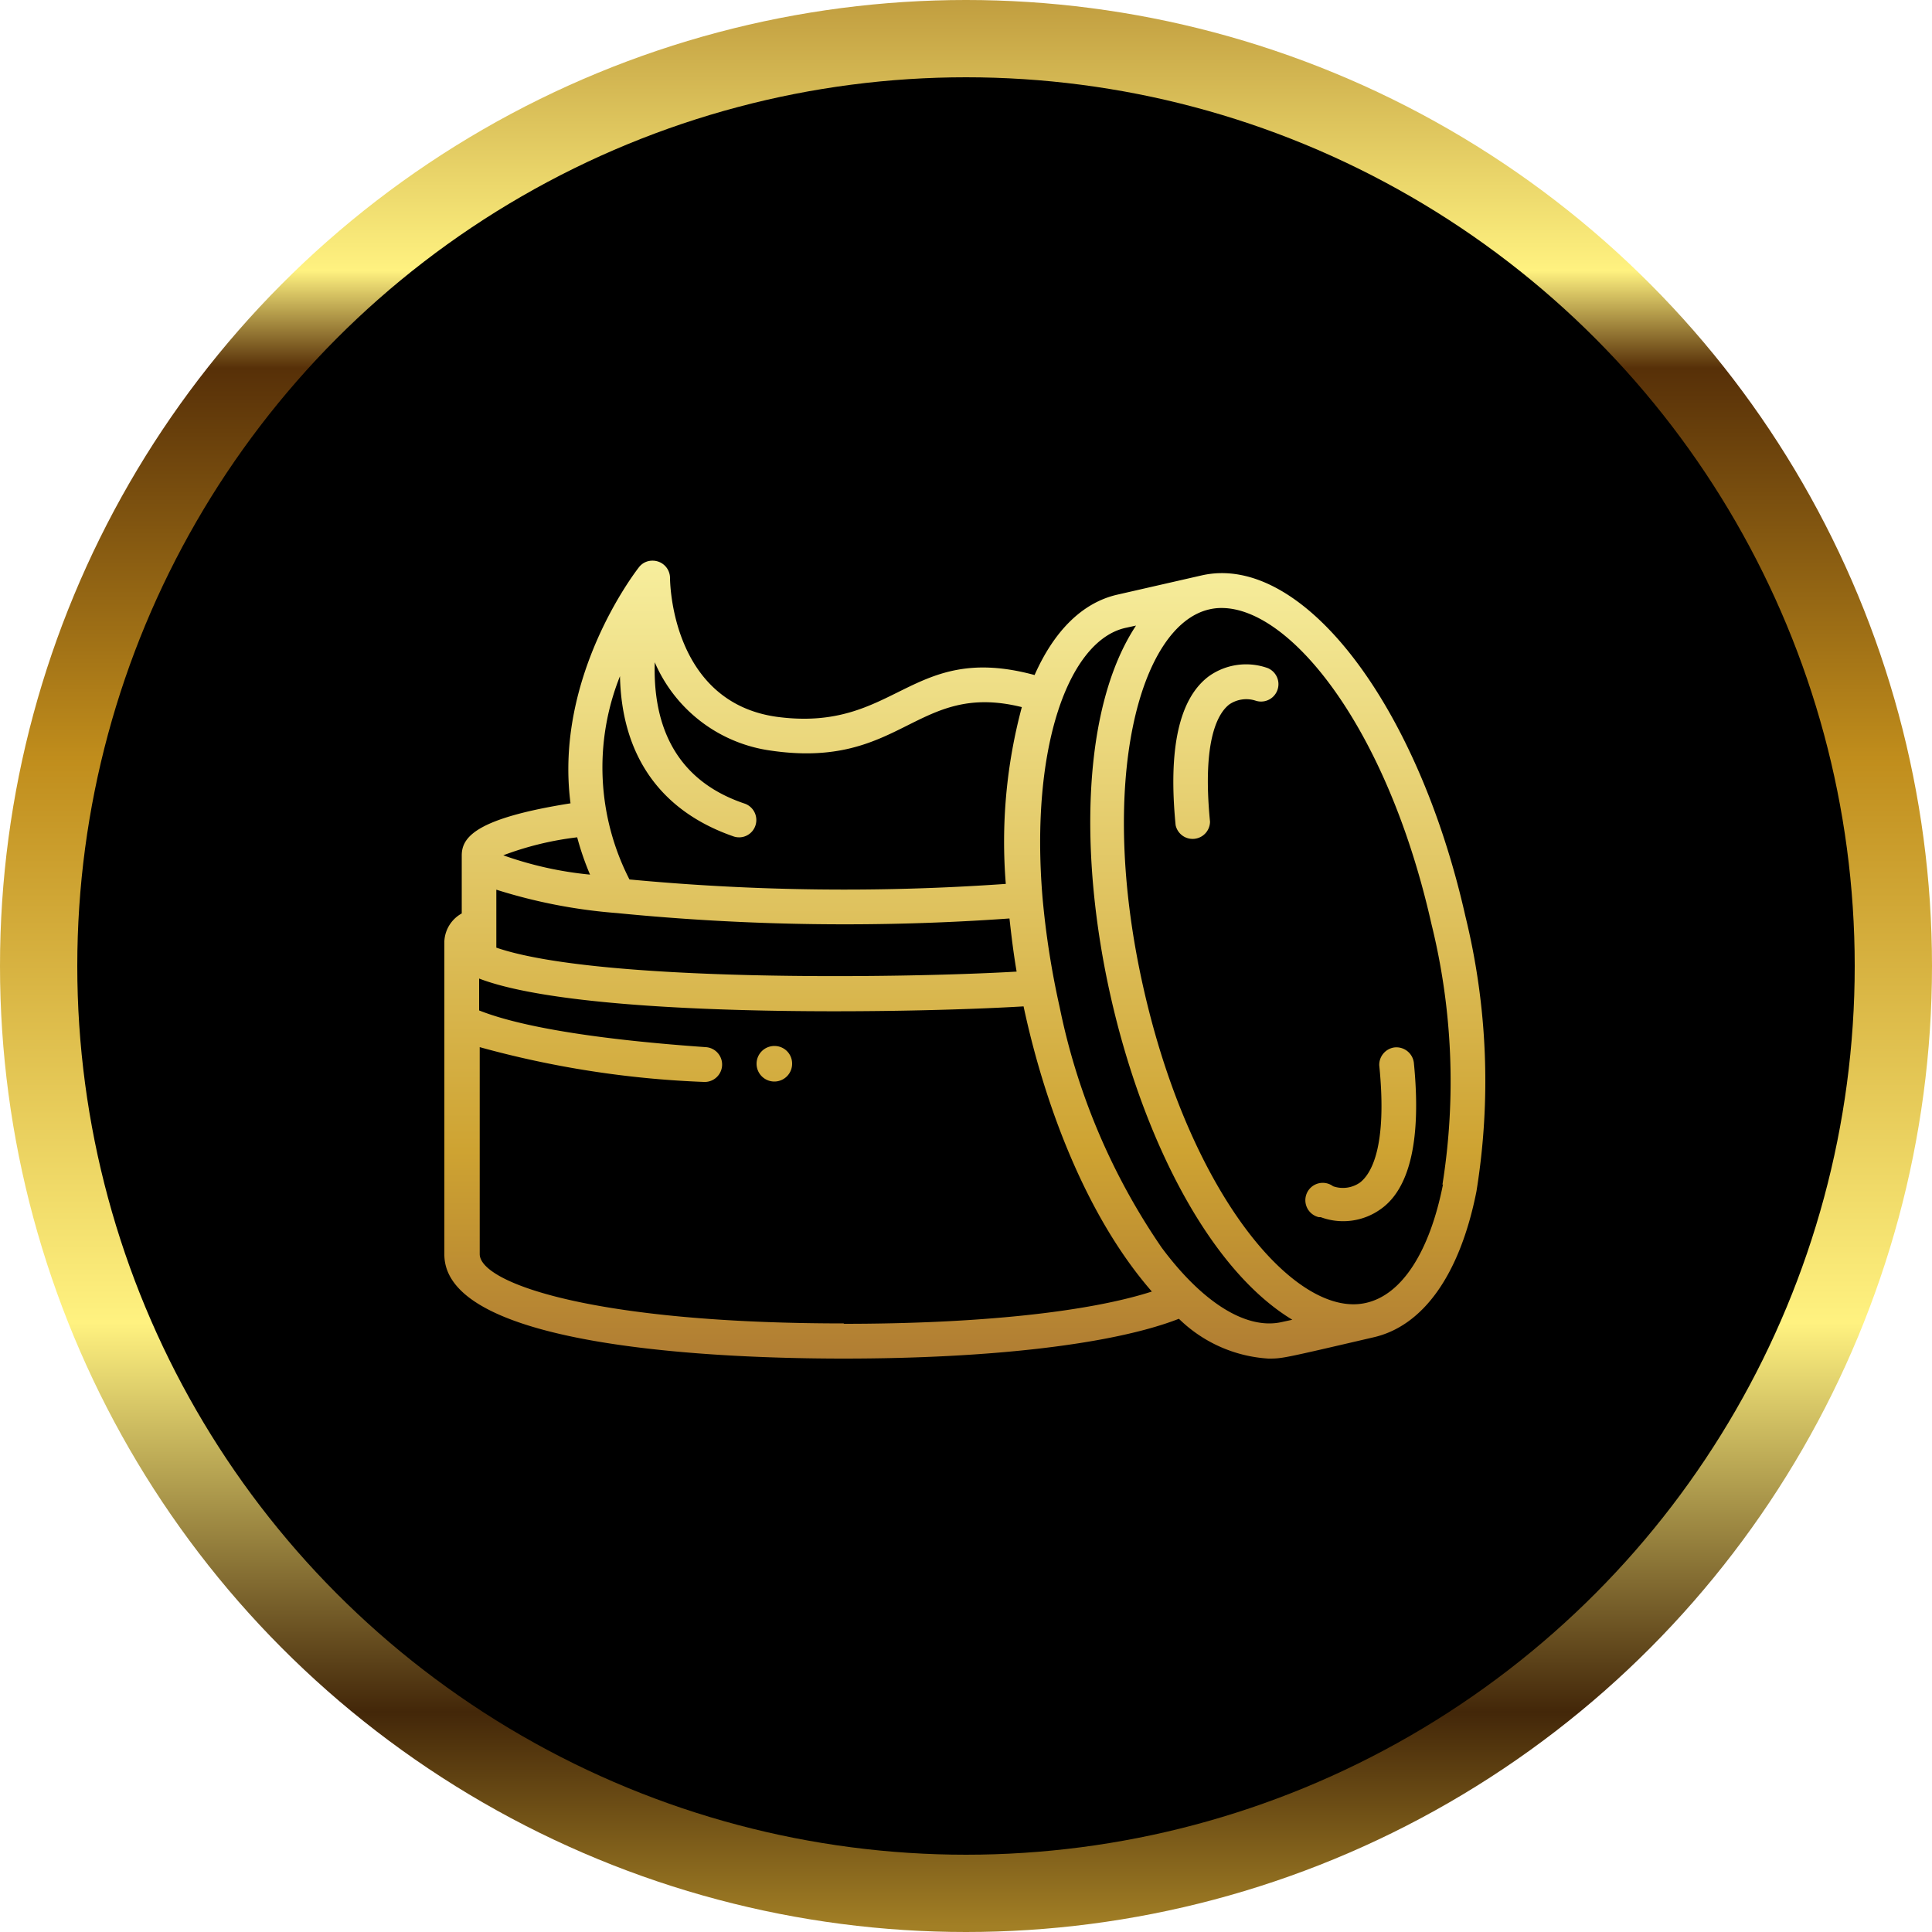
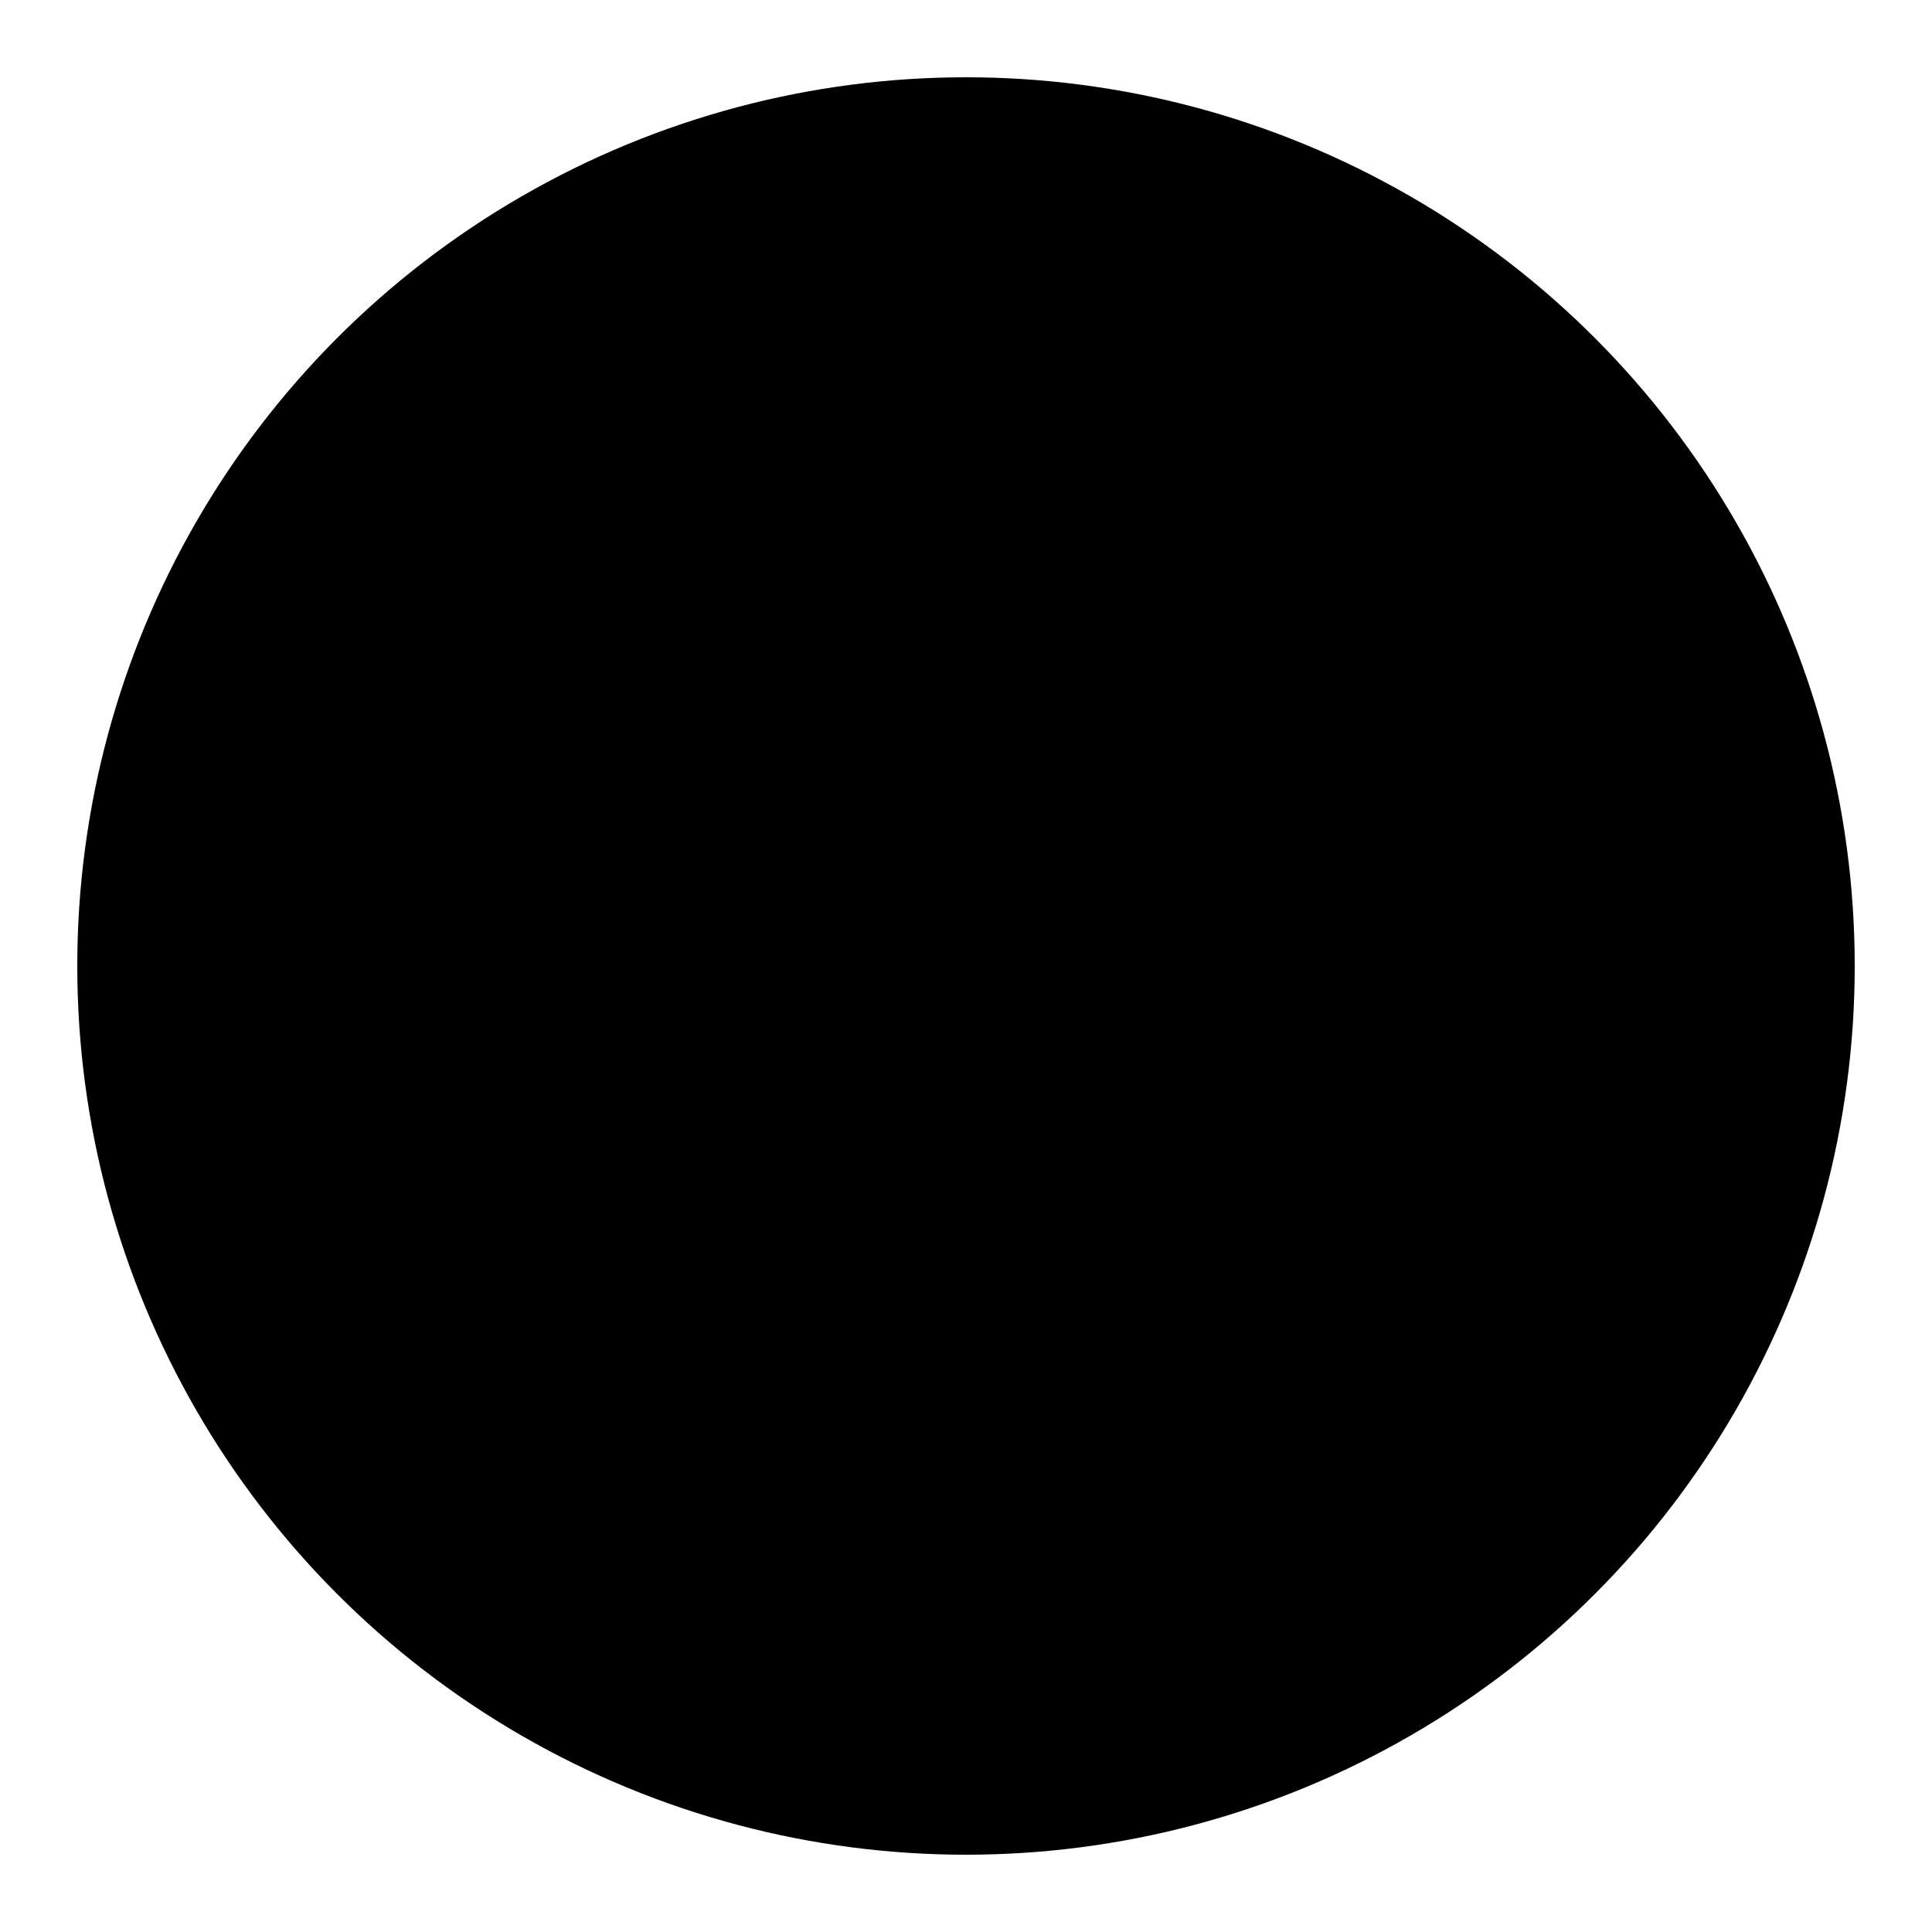
<svg xmlns="http://www.w3.org/2000/svg" width="100" height="100" viewBox="0 0 100 100">
  <defs>
    <style>.cls-1{fill:url(#linear-gradient);}.cls-2{fill:url(#linear-gradient-2);}</style>
    <linearGradient id="linear-gradient" x1="-563.97" y1="780.38" x2="-563.97" y2="779.38" gradientTransform="matrix(100, 0, 0, -100, 56446.96, 78037.56)" gradientUnits="userSpaceOnUse">
      <stop offset="0" stop-color="#bc973a" />
      <stop offset="0.15" stop-color="#fff280" />
      <stop offset="0.2" stop-color="#573008" />
      <stop offset="0.4" stop-color="#c08d1c" />
      <stop offset="0.69" stop-color="#fff280" />
      <stop offset="0.89" stop-color="#432709" />
      <stop offset="1" stop-color="#a27f25" />
    </linearGradient>
    <linearGradient id="linear-gradient-2" x1="-261.68" y1="102.51" x2="-261.68" y2="61.2" gradientTransform="translate(311.62 -32.19)" gradientUnits="userSpaceOnUse">
      <stop offset="0" stop-color="#b07d33" />
      <stop offset="0.26" stop-color="#cea332" />
      <stop offset="1" stop-color="#f7ee9d" />
    </linearGradient>
  </defs>
  <g id="Layer_2" data-name="Layer 2">
    <g id="Layer_1-2" data-name="Layer 1">
-       <circle id="Ellipse_9" data-name="Ellipse 9" class="cls-1" cx="50" cy="50" r="50" />
      <circle id="Ellipse_4" data-name="Ellipse 4" cx="50" cy="50" r="46" />
-       <path class="cls-2" d="M75.85,47.43c-2.49-11.06-8.48-18.81-13.64-17.65l-4.38,1c-1.84.42-3.29,1.92-4.28,4.16-6.45-1.75-7.15,3-13.36,2.16-5.42-.77-5.51-6.93-5.51-7.19a.9.9,0,0,0-.91-.89.87.87,0,0,0-.69.33c-.19.24-4.4,5.69-3.55,12.23-4.92.78-5.63,1.76-5.63,2.7v3a1.74,1.74,0,0,0-.9,1.44V64.93c0,4.86,14.45,5.39,20.66,5.39,7.69,0,14-.75,17.36-2.06a7.26,7.26,0,0,0,4.63,2.06c.73,0,.71,0,5.44-1.1,2.59-.59,4.48-3.27,5.33-7.55A35.78,35.78,0,0,0,75.85,47.43ZM32.09,35c.09,4.14,2.12,7,5.9,8.3a.89.89,0,0,0,1.12-.6.9.9,0,0,0-.55-1.1c-3.87-1.29-4.76-4.43-4.67-7.32a7.68,7.68,0,0,0,6,4.57c6.8,1,7.52-3.61,13-2.25a26.9,26.9,0,0,0-.83,9.15,118.43,118.43,0,0,1-19.48-.23A12.72,12.72,0,0,1,32.09,35Zm-2.22,8.32a14.46,14.46,0,0,0,.67,1.95,18.63,18.63,0,0,1-4.49-1A16.16,16.16,0,0,1,29.87,43.34Zm-4.18,2.73a27.67,27.67,0,0,0,6.24,1.21h0a119.9,119.9,0,0,0,20.32.28c.1.9.21,1.82.37,2.75-6,.35-21.73.55-26.93-1.24Zm18,22.45c-13,0-18.86-2.1-18.86-3.59V54.2A50.71,50.71,0,0,0,36.42,56a.9.9,0,1,0,.11-1.8C30,53.74,26.56,53,24.8,52.3V50.65c5.4,2.07,22,1.81,28.18,1.44,1.08,5.06,3.23,10.85,6.64,14.76C56.29,67.92,50.6,68.52,43.66,68.52Zm22.65-.07c-1.83.41-4.09-1-6.21-3.85a33.89,33.89,0,0,1-5.28-12.44,43.72,43.72,0,0,1-.89-5.69c-.65-7.82,1.37-13.29,4.29-13.95h0l.55-.12c-5.6,8.48-.61,30.67,8.09,35.93Zm8.35-7.13c-.69,3.49-2.13,5.73-4,6.14-3.6.81-9.07-5.54-11.5-16.28S59,32.35,62.6,31.54a2.7,2.7,0,0,1,.63-.07c3.58,0,8.58,6.22,10.86,16.35h0A33.94,33.94,0,0,1,74.66,61.32ZM40.09,54.14a.92.92,0,1,0,.91.91A.91.91,0,0,0,40.09,54.14ZM65.67,34.6a3.32,3.32,0,0,0-3.11.41c-1.53,1.15-2.1,3.74-1.71,7.7h0a.9.9,0,0,0,1.78-.18c-.42-4.29.44-5.64,1-6.07A1.56,1.56,0,0,1,65,36.27a.9.9,0,0,0,.66-1.67Zm6.47,19.62a.91.91,0,0,0-.75.92c.43,4.28-.44,5.64-1,6.07A1.54,1.54,0,0,1,69,61.4.9.9,0,1,0,68.26,63l.1,0h0a3.33,3.33,0,0,0,3.11-.42C73,61.5,73.57,58.91,73.18,55A.91.91,0,0,0,72.14,54.22Z" />
    </g>
  </g>
</svg>